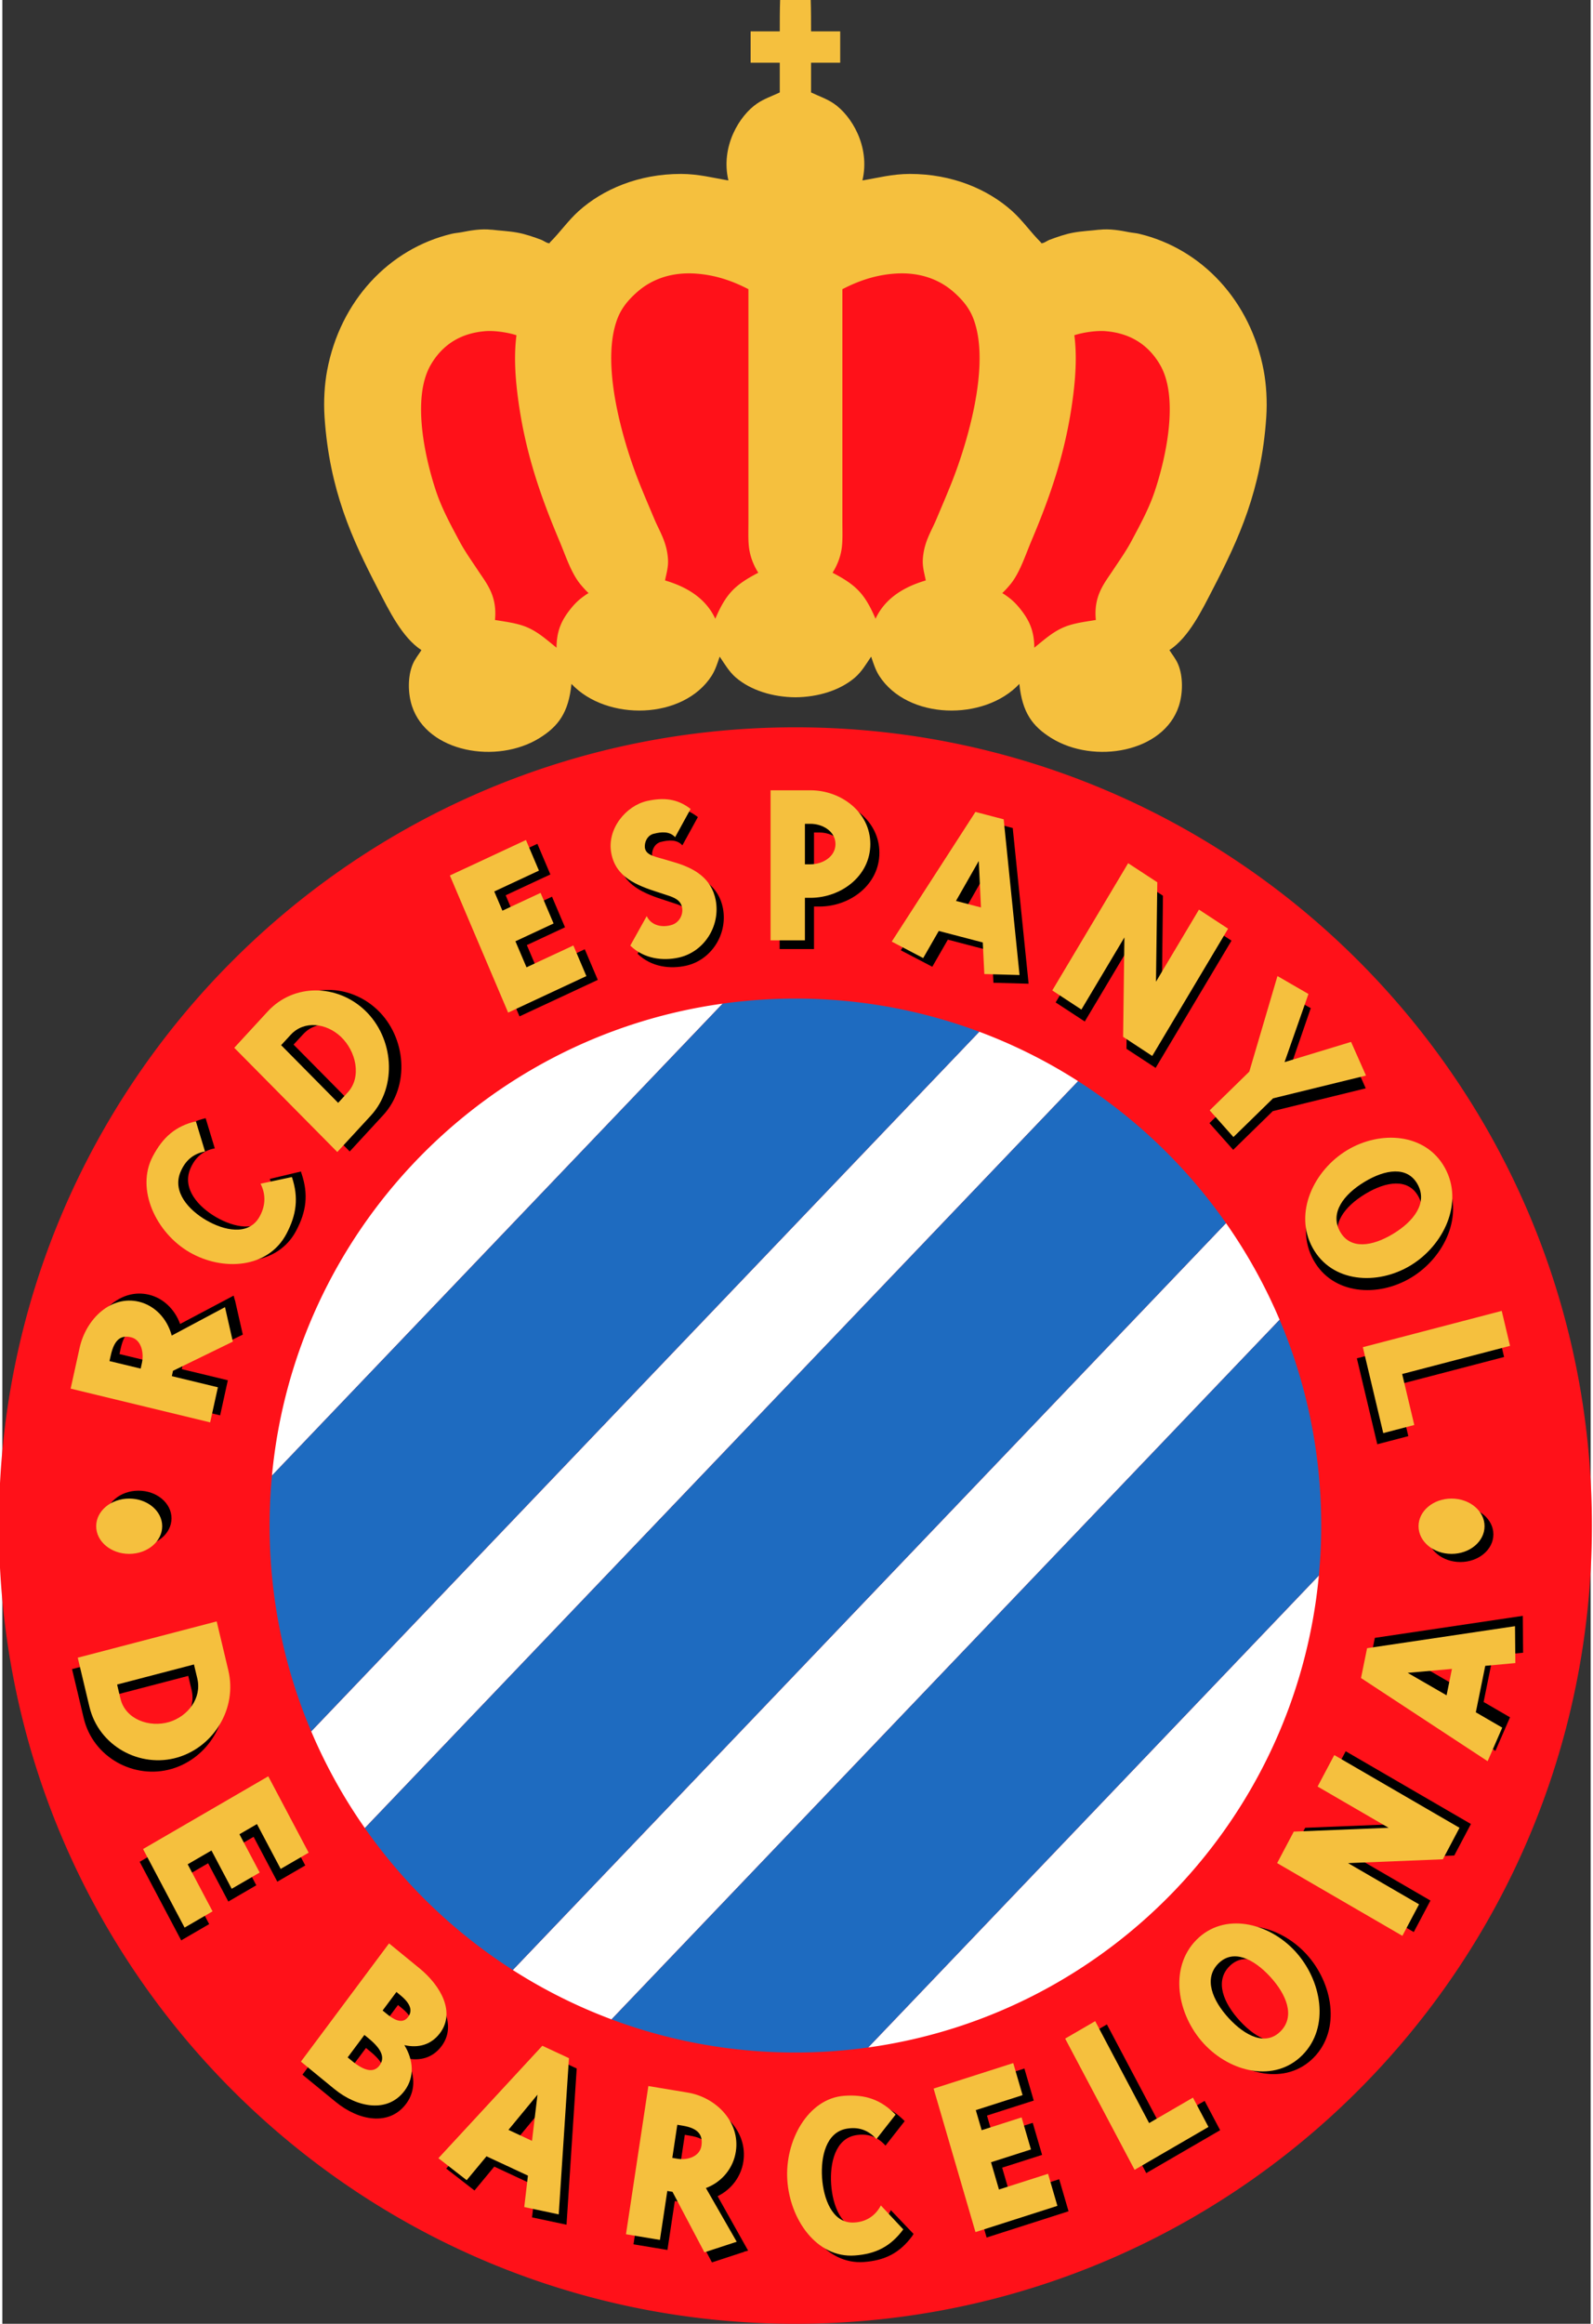
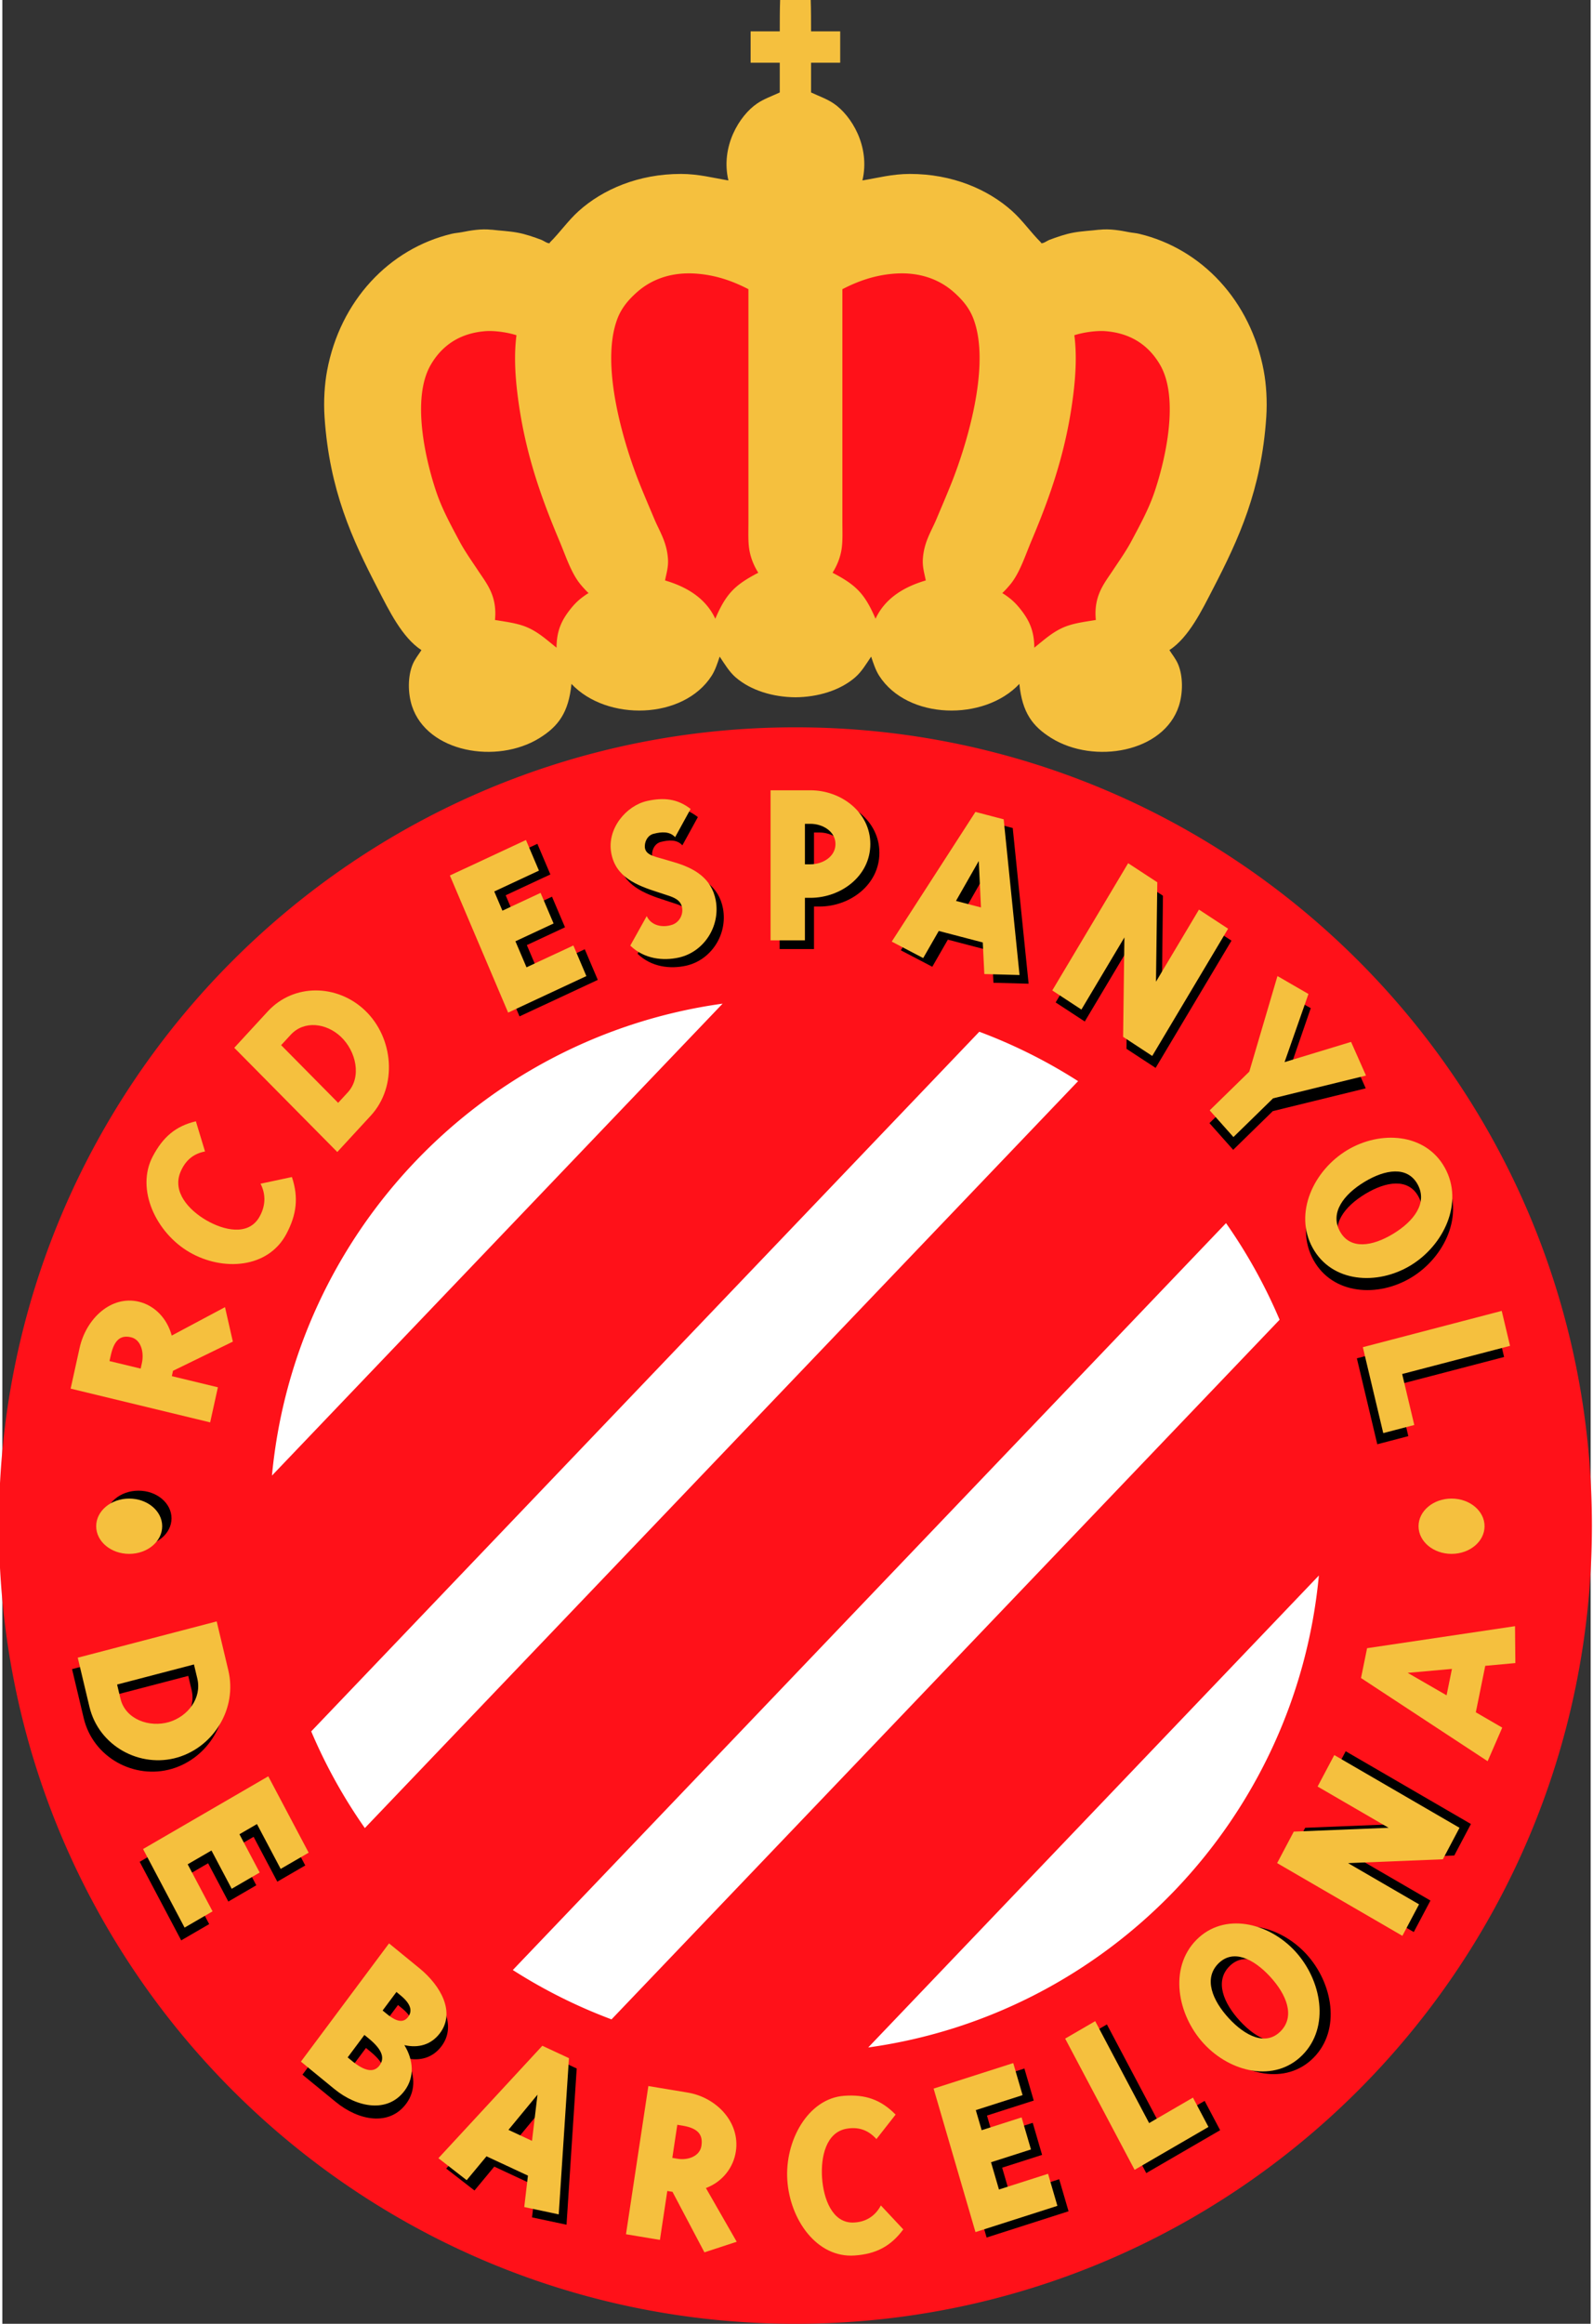
<svg xmlns="http://www.w3.org/2000/svg" width="70" height="102.079" viewBox="0 0 276.387 404.231">
  <rect x="0" y="0" width="276.387" height="404.231" fill="#333333" stroke="none" />
  <path d="M56.512 64.483c2.274-12.168 10.792-21.21 21.674-23.81.598-.146 1.126-.16 1.775-.285 1.47-.289 3.339-.63 5.134-.424.056.003.136 0 .126 0 1.423.175 2.86.224 4.372.496 1.447.256 2.919.781 4.243 1.276.322.121 1.027.655 1.396.567l.063-.144c1.74-1.72 3.175-3.813 5.008-5.454 4.18-3.755 10.403-6.46 17.803-6.449 3.029.003 5.589.695 8.239 1.133-1.4-5.91 1.925-11.308 5.007-13.391 1.186-.805 2.553-1.273 3.93-1.913v-5.172h-5.07V5.457h5.07c0-1.793 0-3.785.06-5.457H140.667c.06 1.672.06 3.665.06 5.457h5.07v5.456h-5.07v5.172c1.377.641 2.743 1.11 3.93 1.913 3.082 2.083 6.407 7.48 5.007 13.391 2.65-.438 5.21-1.13 8.239-1.133 7.4-.01 13.624 2.695 17.803 6.45 1.833 1.64 3.268 3.733 5.007 5.453l.064.144c.369.088 1.073-.446 1.396-.567 1.323-.495 2.796-1.02 4.243-1.276 1.513-.271 2.949-.32 4.372-.496-.01 0 .07.003.126 0 1.795-.206 3.664.135 5.133.424.649.125 1.177.14 1.776.286 10.882 2.598 19.4 11.64 21.674 23.809.436 2.334.632 5.255.442 8.075-.848 12.688-4.798 21.227-9.253 29.832-1.968 3.81-4.232 8.494-7.603 10.7.502.79 1.137 1.556 1.522 2.48.878 2.113.838 5.028.127 7.227-2.633 8.112-14.782 10.18-22.183 5.596-3.288-2.038-5.076-4.43-5.575-9.424-6.138 6.533-19.477 6.25-24.394-1.418-.618-.97-.99-2.11-1.397-3.33-.861 1.278-1.658 2.639-2.79 3.615-2.637 2.281-6.505 3.43-10.388 3.46-3.884-.03-7.751-1.18-10.39-3.46-1.13-.976-1.928-2.337-2.789-3.615-.406 1.22-.779 2.36-1.397 3.33-4.917 7.668-18.256 7.951-24.394 1.418-.498 4.995-2.287 7.386-5.575 9.424-7.401 4.583-19.55 2.516-22.183-5.596-.711-2.2-.751-5.114.127-7.227.385-.925 1.02-1.69 1.522-2.48-3.37-2.206-5.635-6.89-7.603-10.7-4.455-8.604-8.404-17.144-9.253-29.832-.19-2.82.006-5.741.442-8.075z" fill="#f5c03e" stroke-width=".686" />
  <path d="M84.08 57.607c-4.528.346-7.587 2.537-9.505 5.812-3.422 5.832-.964 16.524.948 22.176 1.024 3.023 2.57 5.823 3.996 8.503.938 1.768 2.138 3.448 3.228 5.1 1.502 2.278 3.398 4.432 2.979 8.648 1.838.303 3.201.477 4.627.92 2.517.776 4.226 2.43 6.085 3.9 0-3.016.98-4.835 2.214-6.452.665-.87 1.356-1.619 2.217-2.268.386-.289.71-.527 1.141-.78-.448-.406-.927-.94-1.326-1.416-1.686-1.984-2.647-5.053-3.744-7.652-3.27-7.748-6.15-15.774-7.347-25.932-.366-3.097-.555-6.621-.127-9.85-1.502-.492-3.786-.83-5.385-.71M120.956 47.617c3.451.287 6.327 1.372 8.874 2.691V90.84c0 1.57-.073 3.227.127 4.608.24 1.63.87 3.047 1.586 4.18-3.997 2.099-5.566 3.533-7.481 8.006-1.64-3.536-4.92-5.546-8.74-6.662.212-1.177.604-2.278.504-3.753-.192-2.912-1.463-4.786-2.344-6.875-.874-2.074-1.762-4.142-2.6-6.233-2.477-6.18-6.985-20.344-3.867-28.628.741-1.966 1.973-3.36 3.362-4.604 2.42-2.175 5.921-3.655 10.58-3.262M191.927 57.607c4.529.346 7.588 2.537 9.506 5.812 3.422 5.832.964 16.524-.948 22.176-1.023 3.023-2.57 5.823-3.996 8.503-.938 1.768-2.138 3.448-3.228 5.1-1.502 2.278-3.398 4.432-2.979 8.648-1.838.303-3.201.477-4.627.92-2.517.776-4.226 2.43-6.085 3.9 0-3.016-.98-4.835-2.214-6.452-.665-.87-1.356-1.619-2.217-2.268a11.287 11.287 0 00-1.141-.78c.448-.406.927-.94 1.326-1.416 1.686-1.984 2.647-5.053 3.744-7.652 3.27-7.748 6.15-15.774 7.347-25.932.366-3.097.555-6.621.127-9.85 1.502-.492 3.787-.83 5.385-.71M155.052 47.617c-3.451.287-6.327 1.372-8.874 2.691V90.84c0 1.57.073 3.227-.127 4.608-.24 1.63-.87 3.047-1.585 4.18 3.996 2.099 5.565 3.533 7.48 8.006 1.64-3.536 4.92-5.546 8.74-6.662-.212-1.177-.604-2.278-.504-3.753.192-2.912 1.463-4.786 2.344-6.875.874-2.074 1.762-4.142 2.6-6.233 2.477-6.18 6.985-20.344 3.867-28.628-.741-1.966-1.972-3.36-3.362-4.604-2.42-2.175-5.921-3.655-10.58-3.262M-.596 265.372c0-76.687 62.05-138.853 138.602-138.853 76.545 0 138.598 62.165 138.598 138.853 0 76.692-62.053 138.86-138.598 138.86-76.552 0-138.602-62.168-138.602-138.86z" fill="#ff1119" stroke-width=".686" />
  <path d="M17.954 264.12c0 2.657 2.57 4.812 5.745 4.812 3.171 0 5.741-2.155 5.741-4.812 0-2.656-2.57-4.813-5.741-4.813-3.176 0-5.745 2.157-5.745 4.813zM29.523 307.69c6.274-1.865 10.387-8.499 8.81-15.126l-2.028-8.53-24.174 6.315 2.032 8.529c1.635 6.882 8.844 10.735 15.36 8.811zm-9.964-10.224l-.582-2.448 13.375-3.495.582 2.45c.815 3.42-1.646 6.573-4.877 7.552-3.437 1.03-7.633-.428-8.498-4.06z" stroke-width=".686" />
  <path d="M45.691 311.216l-21.79 12.652 7.224 13.666 4.869-2.829-4.326-8.18 4.139-2.406 3.52 6.662 4.865-2.83-3.518-6.658 3.049-1.772 4.126 7.804 4.864-2.824z" />
  <path d="M72.861 344.668l-5.3-4.34-15.334 20.568 5.788 4.74c4.056 3.324 9.343 4.226 12.256.317 1.789-2.398 1.529-5.372-.043-7.93 2.43.556 4.67-.04 6.204-2.096 2.68-3.6.196-8.18-3.571-11.259zm-6.952 16.886c-1.073 1.441-2.796.857-4.79-.777l-.758-.617 2.915-3.91.754.616c2.125 1.743 2.93 3.282 1.88 4.688zm4.987-8.45c-.768 1.026-1.899.989-3.73-.513l-.719-.588 2.401-3.225.688.564c1.833 1.5 2.125 2.732 1.36 3.763zM77.236 377.224l4.924 3.82 3.444-4.155 7.209 3.363-.64 5.467 6.002 1.276 1.772-27.174-4.624-2.162zm16.285-3.02l-4.1-1.913 5.057-6.122z" stroke-width=".686" />
  <path d="M180.928 374.849l-1.626-5.576-6.949 2.226-1.017-3.492 8.14-2.608-1.627-5.575-13.86 4.438 7.287 24.962 14.257-4.566-1.629-5.576-8.538 2.737-1.387-4.745zM186.972 355.188l12.082 22.829 12.857-7.463-2.697-5.1-7.626 4.429-9.382-17.73z" />
  <path d="M209.71 337.918c-4.81 4.868-3.355 13.013 1.287 18.054 4.647 5.036 12.369 6.838 17.176 1.973 4.811-4.867 3.358-13.013-1.287-18.05-4.645-5.04-12.368-6.841-17.175-1.977zm14.66 15.895c-2.574 2.601-6.128.875-9.01-2.253-2.884-3.132-4.41-6.913-1.843-9.51 2.57-2.6 6.124-.874 9.01 2.255 2.885 3.13 4.409 6.908 1.843 9.508z" stroke-width=".686" />
  <path d="M245.607 336.086l2.9-5.478-12.351-7.172 16.497-.667 2.896-5.478-21.791-12.657-2.902 5.48 12.35 7.17-16.496.667-2.896 5.482z" />
-   <path d="M259.398 287.98l5.233-.481-.056-6.417-25.743 3.83-1.051 5.195 22.03 14.464 2.543-5.84-4.595-2.668 1.64-8.083zm-6.73 5.13l-6.765-3.91 7.7-.688zM247.968 266.91c0 2.653 2.573 4.81 5.741 4.81 3.175 0 5.75-2.157 5.75-4.81 0-2.658-2.574-4.812-5.75-4.812-3.168 0-5.74 2.154-5.74 4.812z" stroke-width=".686" />
  <path d="M242.548 240.952l18.775-4.9-1.45-6.082-24.17 6.314 3.554 14.949 5.4-1.412z" />
  <path d="M228.142 219.17c3.342 6.069 11.238 6.57 17.026 3.066 5.789-3.5 9.326-10.915 5.985-16.983-3.341-6.068-11.238-6.566-17.026-3.064-5.789 3.503-9.326 10.916-5.985 16.982zm9.017-11.477c3.595-2.176 7.461-2.811 9.25.432 1.782 3.241-.675 6.434-4.269 8.61-3.597 2.177-7.467 2.807-9.25-.435-1.785-3.238.672-6.435 4.27-8.607z" stroke-width=".686" />
  <path d="M221.074 193.283l16.172-3.963-2.594-5.854-11.576 3.516.778-2.217.644-.15 3.182-9.243-.584-.331-.003.007-5.251-3.039-4.904 16.627-6.889 6.733 4.133 4.648zM195.84 165.148l-.226 17.297 5.07 3.321 13.202-22.136-5.073-3.322-7.48 12.542.031-2.442.44-.779.156-13.804-.408-.286v.01l-5.06-3.313-13.204 22.139 5.07 3.318z" />
  <path d="M172.184 165.457l.276 5.497 6.124.166-2.764-27.086-4.91-1.287-14.565 22.56 5.479 2.862 2.707-4.714zm-.695-14.173l.386 8.084-4.349-1.14zM141.238 157.694h.956c5.317 0 10.424-3.786 10.424-9.353 0-5.573-5.107-9.357-10.424-9.357h-6.935v26.105h5.979zm0-12.877h.956c2.118 0 4.36 1.305 4.36 3.524 0 2.215-2.241 3.521-4.36 3.521h-.956zM116.943 157.141c1.227.396 2.381.848 2.61 2.18.217 1.282-.542 2.564-1.735 2.963-1.712.56-3.66.15-4.421-1.504l-2.867 5.128c2.43 2.35 5.723 2.683 8.448 2.08 4.343-.97 7.265-5.401 6.421-9.97-.735-3.842-3.68-5.587-7.334-6.642l-1.716-.507c-1.846-.525-3.389-.803-3.285-2.383.063-.946.644-1.833 1.543-2.033 1.37-.35 2.793-.441 3.727.596l2.696-4.915c-2.317-1.798-4.698-2.024-7.58-1.38-3.617.802-7.008 4.805-6.23 9.035.76 4.187 4.322 5.62 8.271 6.877z" stroke-width=".686" />
  <path d="M97.91 161.304l-2.264-5.325-6.64 3.1-1.42-3.34 7.778-3.628-2.262-5.326-13.239 6.174 10.134 23.846 13.618-6.352-2.264-5.326-8.152 3.805-1.928-4.53z" />
-   <path d="M66.275 193.98c4.7-5.1 4.003-13.547-1.01-18.316-4.839-4.587-12.385-4.726-16.914.185l-5.824 6.321 17.923 18.131zM52.354 179.9c2.334-2.533 6.19-2.02 8.698.333 2.656 2.505 3.7 7.007 1.22 9.7l-1.672 1.815-9.922-10.035zM34.255 217.282c5.774 3.349 13.678 2.865 16.875-3.186 1.773-3.345 2.152-6.31.958-9.888h-.005l-.125-.421-5.418 1.292.102.292-.006.001c.998 1.968.859 4.027-.299 5.943-1.928 3.105-6.054 2.203-9.143.41-3.088-1.791-5.9-4.916-4.514-8.336.844-2.049 2.23-3.233 4.288-3.629l-1.589-5.246c-3.53.834-5.725 2.744-7.497 6.088-3.037 5.747.597 13.326 6.373 16.68zM39.241 240.1l-8.012-1.933.206-.935 10.41-5.072-1.364-6-.02.01-.212-.791-9.31 4.928c-.967-2.632-2.997-4.502-5.421-5.088-4.862-1.174-9.22 2.954-10.34 8.04l-1.56 7.076 24.281 5.872 1.342-6.107zM26.02 235.88l-.21.974-5.425-1.312.215-.973c.626-2.84 1.812-3.583 3.55-3.161 1.74.422 2.273 2.651 1.87 4.472zM124.466 382.035c2.446-1.191 4.092-3.445 4.483-6.03.775-5.16-3.452-9.428-8.375-10.245l-6.853-1.137-3.893 25.782 5.908.981 1.284-8.508.9.15 5.56 10.526 5.618-1.844-.015-.026.69-.182-5.307-9.467zm-1.505-7.026c-.28 1.848-2.363 2.561-4.126 2.269l-.944-.157.867-5.76.945.155c2.75.459 3.538 1.647 3.258 3.493zM154.606 384.46l-.186.374c-1.04 1.913-2.747 2.896-4.887 2.924-3.54-.003-5.063-4.123-5.31-7.812-.245-3.688.725-7.862 4.217-8.508 2.098-.371 3.803.2 5.24 1.796l3.338-4.257c-2.594-2.642-5.313-3.533-8.956-3.267-6.258.456-10.348 7.776-9.885 14.679.459 6.899 5.154 13.575 11.74 13.094 3.644-.265 6.223-1.545 8.434-4.54l-.003-.004.213-.34-3.955-4.14z" stroke-width=".686" />
  <path d="M16.331 265.49c0 2.657 2.57 4.811 5.742 4.811 3.175 0 5.745-2.154 5.745-4.81 0-2.654-2.57-4.809-5.745-4.809-3.173 0-5.742 2.155-5.742 4.808zM246.435 265.49c0 2.657 2.57 4.811 5.745 4.811 3.172 0 5.742-2.154 5.742-4.81 0-2.654-2.57-4.809-5.742-4.809-3.175 0-5.745 2.155-5.745 4.808zM32.552 217.82c5.779 3.353 13.682 2.864 16.88-3.182 1.772-3.35 2.147-6.312.957-9.889l-5.456 1.161c.998 1.972.861 4.03-.299 5.943-1.925 3.11-6.055 2.205-9.143.414-3.089-1.796-5.897-4.917-4.515-8.341.844-2.047 2.234-3.231 4.292-3.625l-1.59-5.249c-3.53.835-5.725 2.743-7.497 6.093-3.038 5.742.6 13.321 6.371 16.675zM64.11 194.075c4.702-5.102 4-13.55-1.014-18.318-4.837-4.587-12.384-4.726-16.913.186l-5.824 6.325 17.927 18.128zm-13.92-14.08c2.334-2.536 6.187-2.023 8.697.332 2.657 2.503 3.701 7.008 1.22 9.698l-1.672 1.817-9.92-10.034z" fill="#f5c03e" stroke-width=".686" />
  <path fill="#f5c03e" d="M200.747 170.77l.229-17.293-5.073-3.32-13.203 22.134 5.07 3.323 7.481-12.545-.223 17.293 5.067 3.325 13.2-22.137-5.067-3.321z" />
  <path d="M170.608 163.944l.27 5.496 6.127.168-2.76-27.084-4.913-1.288-14.565 22.557 5.475 2.865 2.706-4.716zm-.698-14.173l.385 8.083-4.349-1.138zM139.659 156.181h.956c5.317 0 10.424-3.784 10.424-9.356 0-5.569-5.107-9.353-10.423-9.353h-6.936v26.104h5.979zm0-12.876h.956c2.118 0 4.36 1.301 4.36 3.52 0 2.219-2.241 3.524-4.36 3.524h-.956zM115.68 155.725c1.228.393 2.381.849 2.61 2.176.216 1.287-.541 2.567-1.735 2.968-1.712.556-3.66.146-4.425-1.509l-2.862 5.13c2.43 2.35 5.721 2.685 8.447 2.08 4.343-.967 7.265-5.398 6.424-9.971-.738-3.837-3.684-5.586-7.334-6.641l-1.72-.508c-1.844-.52-3.388-.799-3.283-2.378.062-.95.644-1.833 1.542-2.033 1.37-.354 2.792-.446 3.727.592l2.697-4.915c-2.318-1.795-4.699-2.024-7.58-1.381-3.618.806-7.01 4.81-6.232 9.04.762 4.187 4.323 5.616 8.269 6.872z" fill="#f5c03e" stroke-width=".686" />
  <path fill="#f5c03e" d="M93.66 155.318l-6.639 3.097-1.42-3.34 7.776-3.627-2.263-5.326-13.236 6.173 10.137 23.85 13.615-6.35-2.264-5.328-8.152 3.802-1.93-4.53 6.64-3.095zM221.886 169.787l-4.9 16.626-6.893 6.737 4.132 4.645 6.896-6.735 16.17-3.962-2.596-5.855-11.573 3.517 4.156-11.852z" />
  <path d="M228.01 217.07c3.34 6.069 11.237 6.567 17.025 3.068 5.79-3.503 9.326-10.92 5.985-16.985-3.341-6.069-11.238-6.565-17.026-3.064-5.788 3.502-9.326 10.914-5.985 16.981zm9.016-11.477c3.595-2.177 7.46-2.807 9.25.432 1.785 3.242-.675 6.434-4.27 8.609-3.594 2.178-7.467 2.808-9.249-.433-1.788-3.24.672-6.437 4.269-8.608z" fill="#f5c03e" stroke-width=".686" />
  <path fill="#f5c03e" d="M262.357 234.115l-1.446-6.082-24.168 6.314 3.551 14.946 5.4-1.41-2.108-8.868z" />
  <path d="M30.514 305.706c6.277-1.866 10.39-8.502 8.814-15.129l-2.028-8.53-24.177 6.315 2.032 8.529c1.634 6.882 8.843 10.738 15.36 8.815zm-9.961-10.224l-.582-2.45 13.375-3.494.582 2.448c.815 3.42-1.649 6.575-4.877 7.556-3.438 1.03-7.633-.433-8.498-4.06z" fill="#f5c03e" stroke-width=".686" />
  <path fill="#f5c03e" d="M24.487 321.646l7.227 13.665 4.868-2.825-4.33-8.186 4.14-2.4 3.521 6.659 4.868-2.825-3.521-6.662 3.048-1.77 4.126 7.801 4.871-2.825-7.028-13.284z" />
  <path d="M72.595 342.396l-5.303-4.338-15.336 20.567 5.791 4.742c4.056 3.325 9.34 4.227 12.252.317 1.792-2.4 1.53-5.371-.04-7.93 2.43.557 4.668-.042 6.204-2.097 2.683-3.598.192-8.179-3.568-11.261zm-6.955 16.89c-1.074 1.44-2.8.855-4.795-.778l-.754-.616 2.915-3.91.752.618c2.125 1.739 2.93 3.281 1.882 4.686zm4.983-8.45c-.768 1.027-1.898.988-3.73-.514l-.719-.59 2.405-3.223.684.565c1.836 1.5 2.128 2.73 1.36 3.762zM75.883 375.427l4.92 3.82 3.449-4.151 7.208 3.36-.641 5.463 6 1.277 1.78-27.173-4.632-2.158zm16.285-3.022l-4.096-1.91 5.05-6.12zM127.64 374.256c.778-5.158-3.454-9.427-8.372-10.245l-6.852-1.138-3.894 25.78 5.905.983 1.284-8.51.904.15 5.555 10.526 5.619-1.84-5.357-9.346c2.854-1.07 4.782-3.525 5.207-6.36zm-5.989-.994c-.279 1.848-2.36 2.556-4.126 2.264l-.941-.156.867-5.757.942.156c2.75.457 3.538 1.644 3.258 3.493zM147.953 386.621c-3.54 0-5.063-4.12-5.313-7.808-.242-3.69.725-7.859 4.22-8.509 2.1-.375 3.804.2 5.24 1.794l3.34-4.255c-2.592-2.645-5.315-3.536-8.963-3.271-6.254.459-10.34 7.78-9.88 14.682.462 6.897 5.153 13.575 11.736 13.095 3.647-.265 6.224-1.546 8.442-4.541l-3.9-4.163c-1.038 1.952-2.76 2.95-4.922 2.976z" fill="#f5c03e" stroke-width=".686" />
  <path fill="#f5c03e" d="M177.364 368.329l-6.949 2.225-1.021-3.492 8.14-2.608-1.626-5.575-13.857 4.437 7.286 24.963 14.255-4.565-1.626-5.575-8.541 2.734-1.384-4.744 6.952-2.224z" />
  <path d="M207.779 337.449c-4.808 4.864-3.354 13.012 1.29 18.05 4.642 5.037 12.369 6.837 17.175 1.971 4.809-4.861 3.355-13.012-1.286-18.05-4.649-5.035-12.372-6.838-17.18-1.971zm14.655 15.894c-2.566 2.597-6.121.87-9.01-2.257-2.883-3.13-4.405-6.911-1.838-9.51 2.57-2.597 6.124-.87 9.01 2.257 2.882 3.128 4.408 6.91 1.838 9.51z" fill="#f5c03e" stroke-width=".686" />
  <path fill="#f5c03e" d="M197.026 377.449l12.854-7.462-2.7-5.101-7.624 4.43-9.386-17.731-5.226 3.035z" />
  <path d="M258.045 289.777l5.237-.481-.06-6.417-25.74 3.83-1.057 5.19 22.033 14.469 2.543-5.84-4.598-2.668 1.642-8.083zm-6.732 5.128l-6.762-3.906 7.696-.688z" fill="#f5c03e" stroke-width=".686" />
  <path fill="#f5c03e" d="M246.522 331.266l-12.352-7.17 16.497-.667 2.897-5.478-21.791-12.653-2.903 5.476 12.352 7.173-16.497.669-2.896 5.477 21.793 12.652z" />
  <path d="M37.51 241.323l-8.014-1.937.203-.93 10.414-5.076-1.367-5.997-9.27 4.944c-.82-3.054-3.025-5.24-5.698-5.886-4.853-1.173-9.213 2.95-10.333 8.037l-1.559 7.078 24.278 5.872zM24.286 237.1l-.213.973-5.426-1.31.22-.977c.624-2.84 1.811-3.578 3.55-3.156 1.739.42 2.271 2.646 1.869 4.47z" fill="#f5c03e" stroke-width=".686" />
  <path d="M170.002 179.475L53.75 301.18a91.528 91.528 0 009.331 16.818l124.113-129.93a91.07 91.07 0 00-17.19-8.594zM46.918 256.682l78.42-82.095c-41.718 5.788-74.441 39.75-78.42 82.095zM212.935 212.765L88.83 342.692a91.095 91.095 0 0017.176 8.584l116.253-121.702a91.548 91.548 0 00-9.324-16.809zM229.09 274.068l-78.417 82.096c41.718-5.788 74.443-39.75 78.417-82.096z" fill="#fff" stroke-width=".686" />
-   <path d="M187.193 188.07L63.08 318a92.059 92.059 0 0025.75 24.692l124.105-129.927a92.057 92.057 0 00-25.742-24.695zM229.502 265.378c0-12.704-2.58-24.803-7.243-35.804L106.006 351.276c9.96 3.726 20.742 5.767 32 5.767 4.299 0 8.525-.304 12.667-.88l78.417-82.095c.27-2.861.412-5.758.412-8.69zM138.006 173.708c-4.299 0-8.526.304-12.666.879l-78.422 82.095a93.022 93.022 0 00-.412 8.697c0 12.704 2.581 24.803 7.243 35.802l116.253-121.706a91.145 91.145 0 00-31.996-5.767z" fill="#1e6bc0" stroke-width=".686" />
</svg>